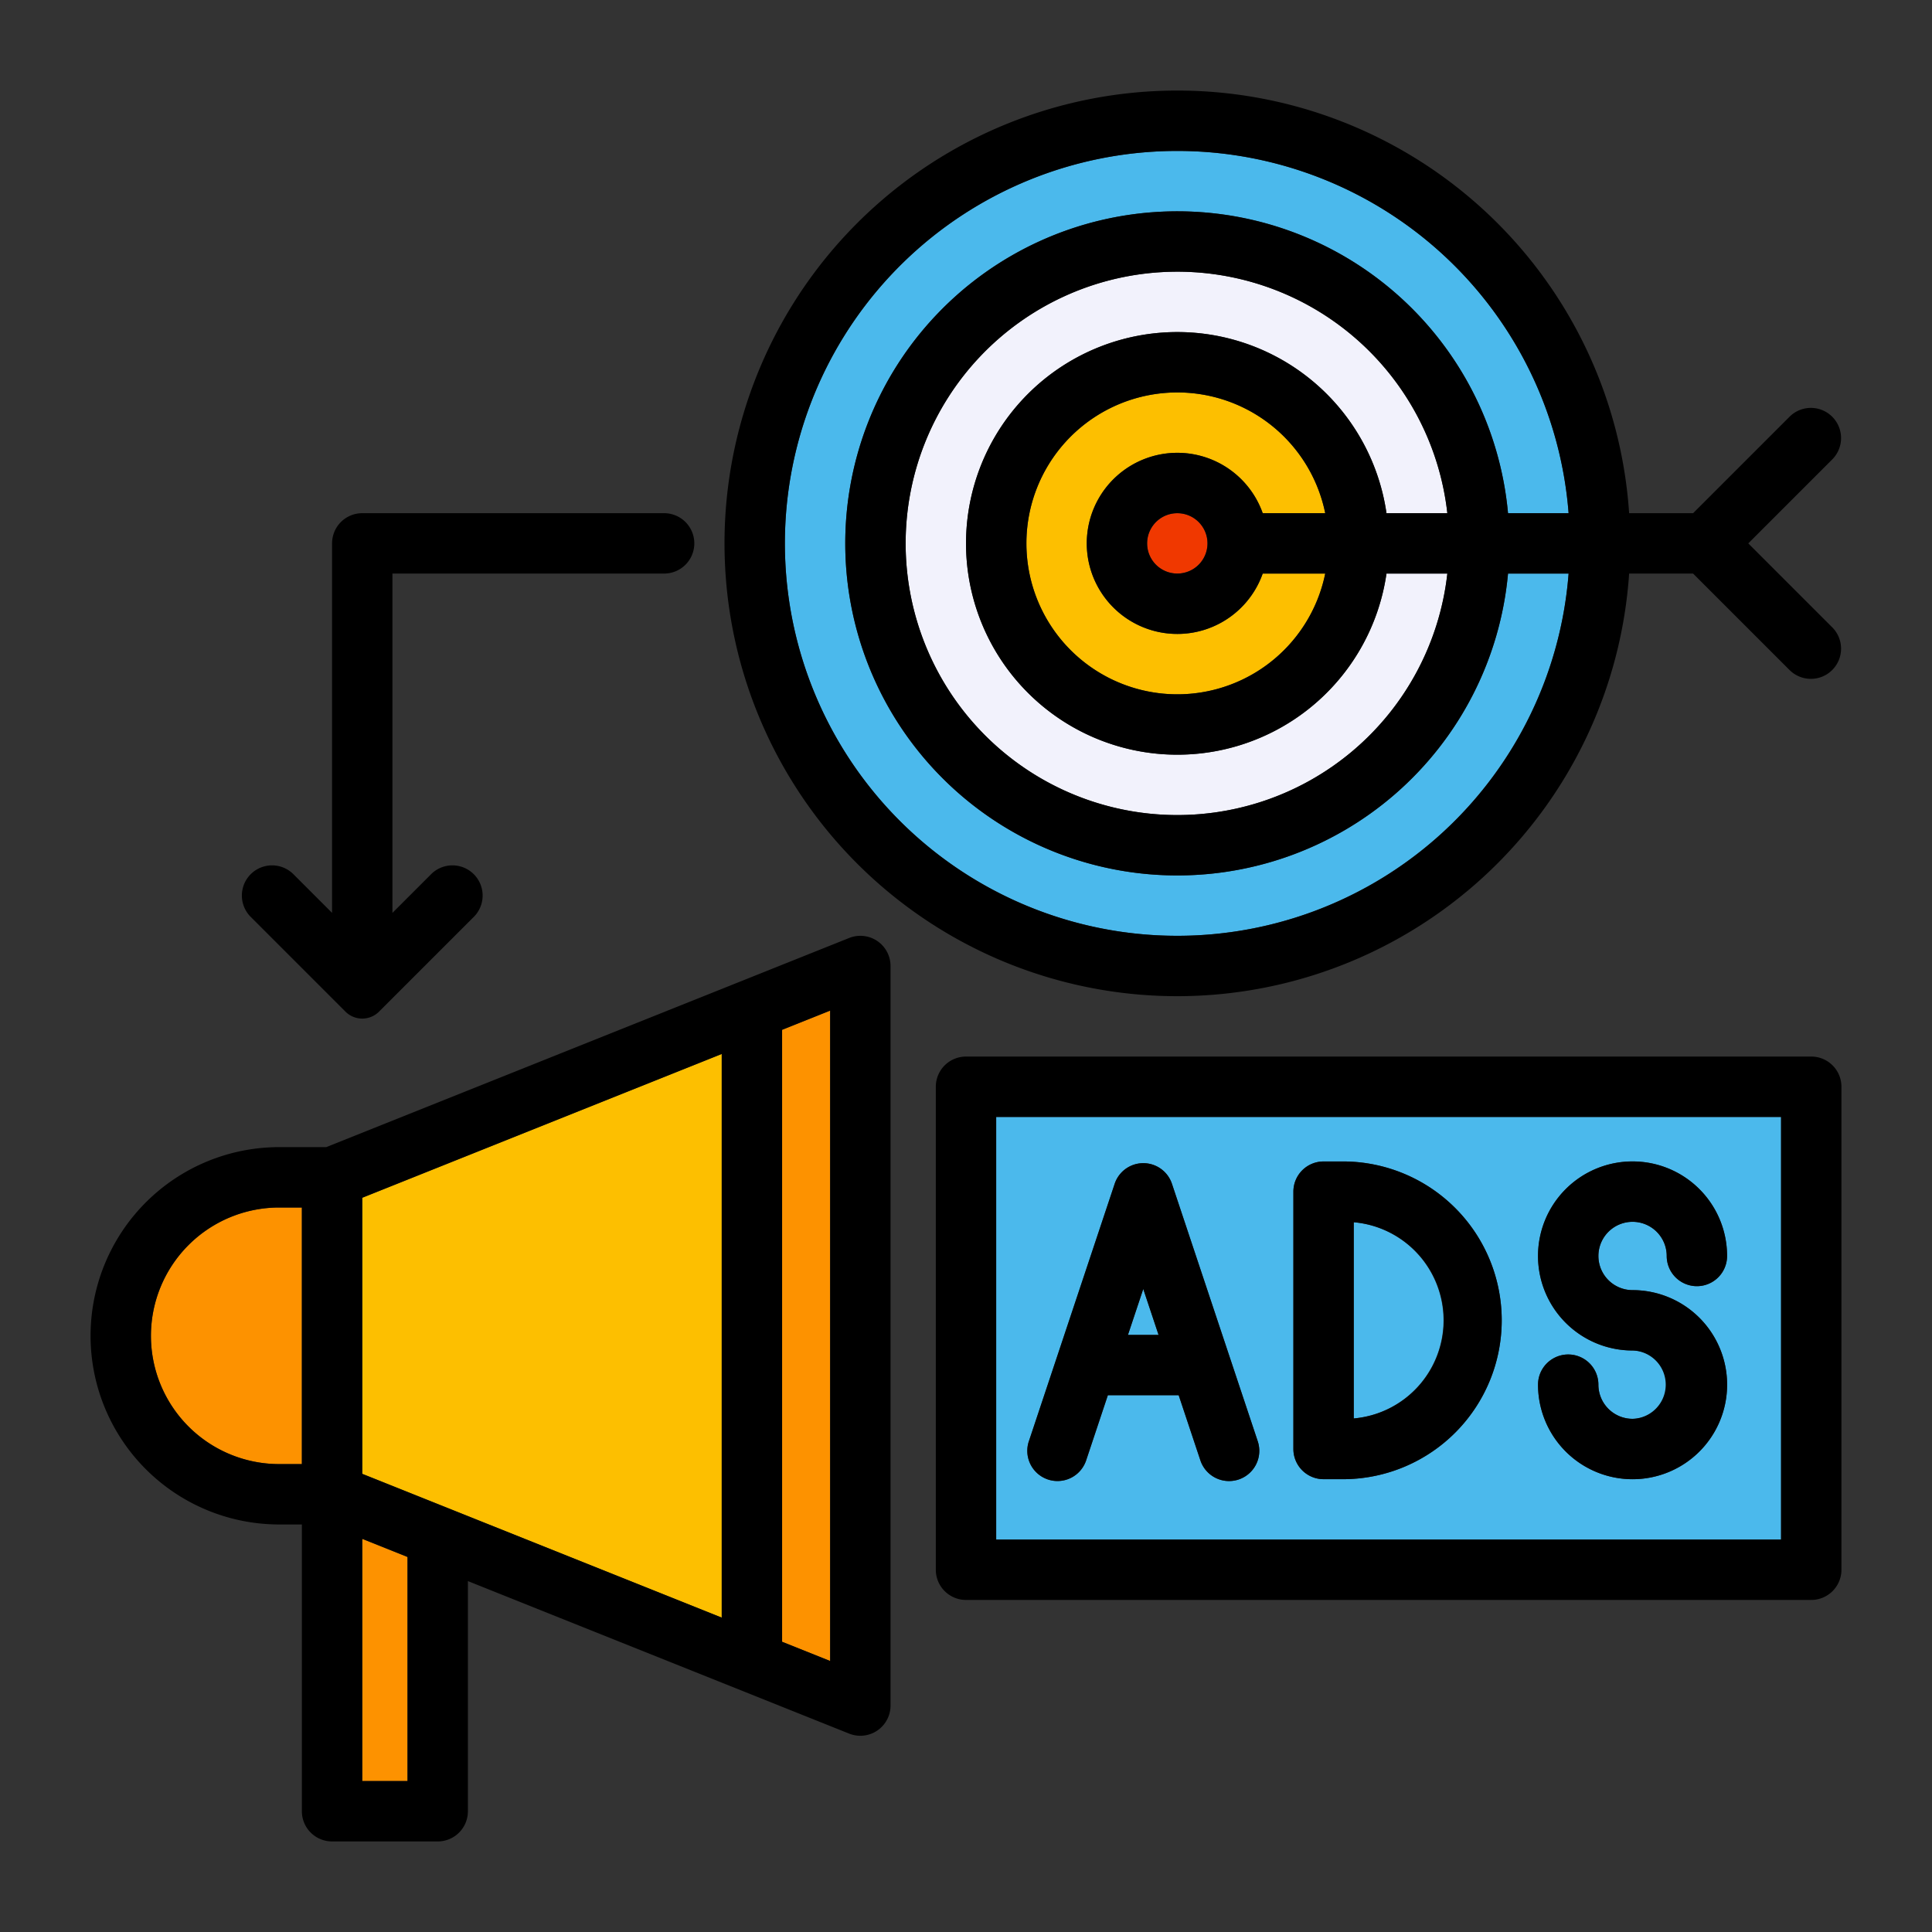
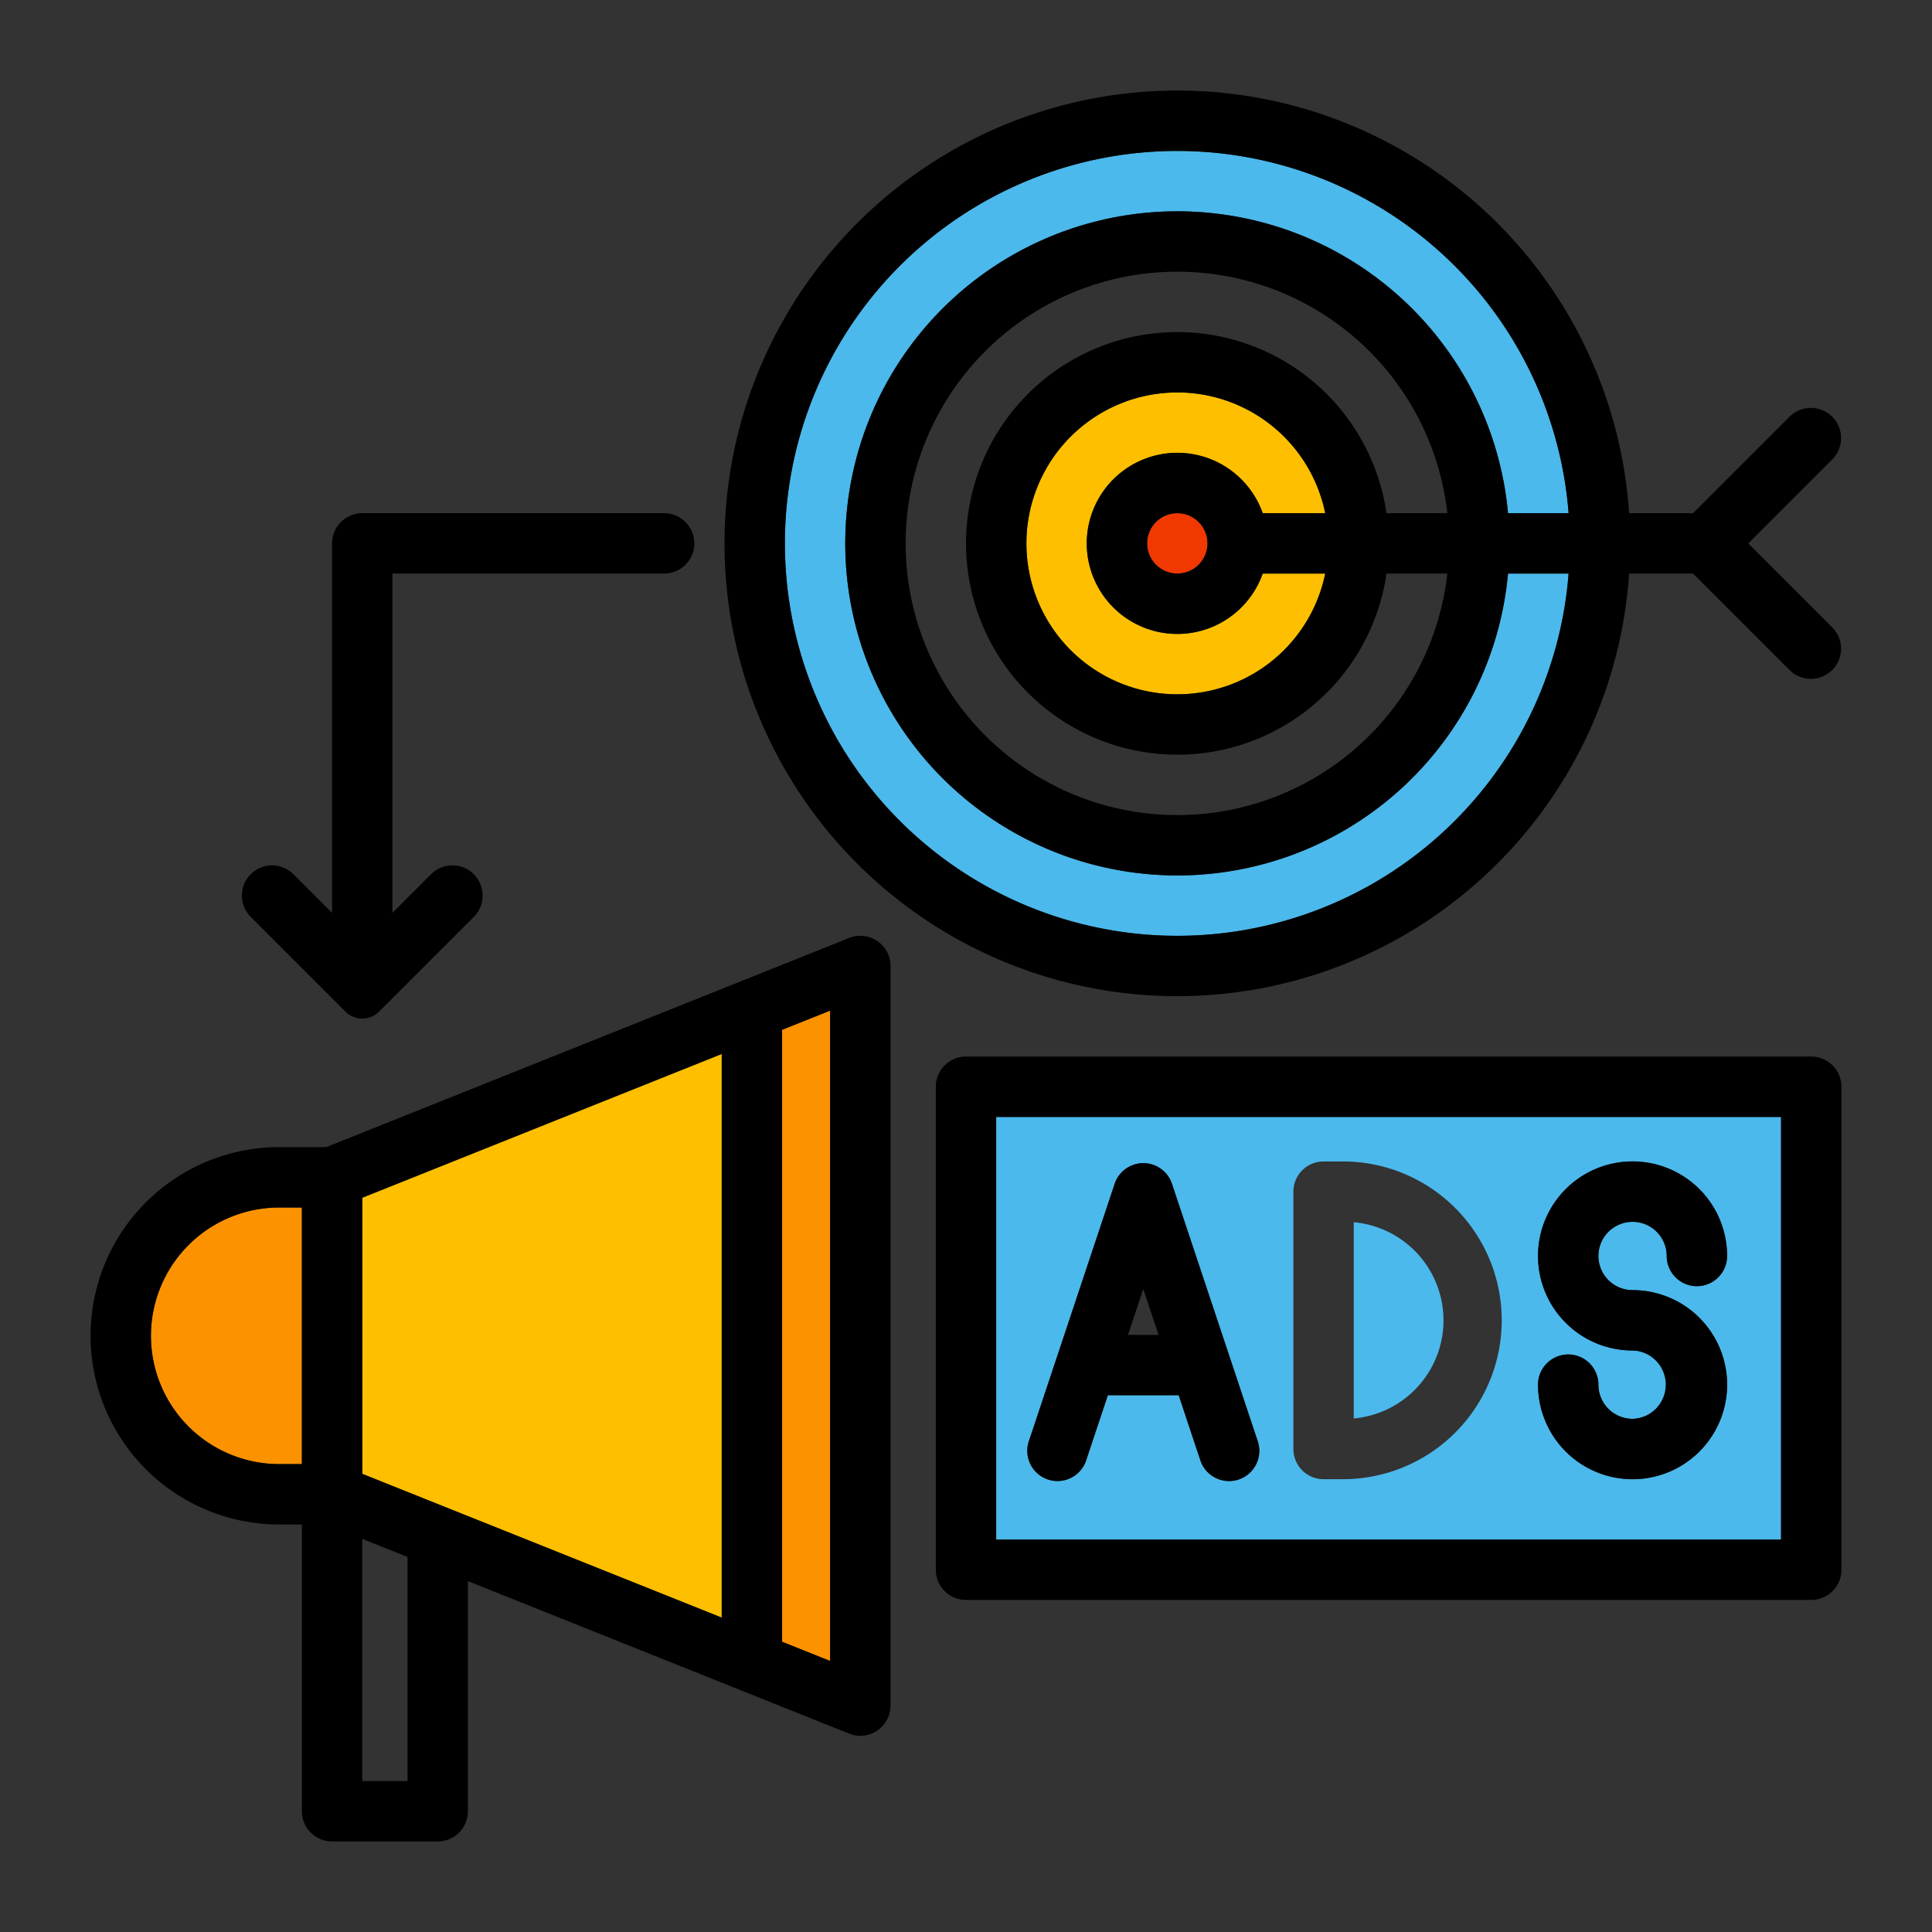
<svg xmlns="http://www.w3.org/2000/svg" width="800px" height="800px" viewBox="0 0 64 64">
  <rect x="0" y="0" width="64" height="64" fill="#333333" stroke="none" />
  <defs>
    <style>.cls-1{fill:#fdbf00;}.cls-2{fill:#fd9200;}.cls-3{fill:#4bb9ec;}.cls-4{fill:#f2f2fc;}.cls-5{fill:#f03800;}</style>
  </defs>
  <title />
  <g id="target">
    <polygon class="cls-1" points="12 48.823 23.908 53.586 23.908 34.914 12 39.677 12 48.823" />
    <polygon class="cls-2" points="25.908 54.386 27.5 55.023 27.5 33.477 25.908 34.114 25.908 54.386" />
    <path class="cls-2" d="M9.25,48.5H10V40H9.25a4.25,4.25,0,0,0,0,8.5Z" />
-     <polygon class="cls-2" points="12 59 13.5 59 13.5 51.577 12 50.977 12 59" />
    <path d="M29.061,31.172a1,1,0,0,0-.932-.1L10.807,38H9.25a6.25,6.25,0,0,0,0,12.5H10V60a1,1,0,0,0,1,1h3.5a1,1,0,0,0,1-1V52.377l12.629,5.051A1,1,0,0,0,29.5,56.5V32A1,1,0,0,0,29.061,31.172ZM27.5,55.023l-1.592-.637V34.114l1.592-.637ZM13.5,59H12V50.977l1.5.6ZM9.25,40H10v8.5H9.25a4.25,4.25,0,0,1,0-8.5ZM23.908,53.586,12,48.823V39.677l11.908-4.763Z" />
-     <polygon class="cls-3" points="37.872 42.698 37.365 44.219 38.379 44.219 37.872 42.698" />
    <path class="cls-3" d="M47.818,43.737a3.264,3.264,0,0,0-2.973-3.249v6.5A3.264,3.264,0,0,0,47.818,43.737Z" />
    <path class="cls-3" d="M33,51H59V37H33Zm21.081-6.263a3.131,3.131,0,1,1,3.131-3.131,1,1,0,1,1-2,0,1.132,1.132,0,1,0-1.131,1.131,3.132,3.132,0,1,1-3.132,3.132,1,1,0,0,1,2,0,1.132,1.132,0,1,0,1.132-1.132ZM42.845,39.475a1,1,0,0,1,1-1h.711a5.263,5.263,0,0,1,0,10.525h-.711a1,1,0,0,1-1-1Zm-8.763,8.269,2.841-8.525a1,1,0,0,1,1.9,0l2.841,8.525a1,1,0,0,1-1.9.633l-.719-2.158H36.7l-.719,2.158a1,1,0,0,1-1.9-.633Z" />
    <path d="M60,35H32a1,1,0,0,0-1,1V52a1,1,0,0,0,1,1H60a1,1,0,0,0,1-1V36A1,1,0,0,0,60,35ZM59,51H33V37H59Z" />
    <path d="M34.714,49.009a1,1,0,0,0,1.265-.632l.719-2.158h2.348l.719,2.158a1,1,0,0,0,1.9-.633l-2.841-8.525a1,1,0,0,0-1.9,0l-2.841,8.525A1,1,0,0,0,34.714,49.009ZM37.872,42.7l.507,1.521H37.365Z" />
-     <path d="M43.845,49h.711a5.263,5.263,0,0,0,0-10.525h-.711a1,1,0,0,0-1,1V48A1,1,0,0,0,43.845,49Zm1-8.512a3.262,3.262,0,0,1,0,6.5Z" />
    <path d="M54.081,47a1.132,1.132,0,0,1-1.132-1.131,1,1,0,0,0-2,0,3.132,3.132,0,1,0,3.132-3.132,1.131,1.131,0,1,1,1.131-1.131,1,1,0,1,0,2,0,3.132,3.132,0,1,0-3.131,3.131,1.132,1.132,0,0,1,0,2.263Z" />
    <path class="cls-3" d="M39,31A13.008,13.008,0,0,0,51.962,19H49.955a11,11,0,1,1,0-2h2.007A13,13,0,1,0,39,31Z" />
-     <path class="cls-4" d="M47.945,17a9,9,0,1,0,0,2H45.929a7,7,0,1,1,0-2Z" />
    <path class="cls-1" d="M41.829,17H43.9a5,5,0,1,0,0,2H41.829a3,3,0,1,1,0-2Z" />
    <circle class="cls-5" cx="39" cy="18" r="1" />
    <path d="M39,33A15.008,15.008,0,0,0,53.967,19h2.119l3.207,3.207a1,1,0,0,0,1.414-1.414L57.914,18l2.793-2.793a1,1,0,0,0-1.414-1.414L56.086,17H53.967A15,15,0,1,0,39,33ZM39,5A13.008,13.008,0,0,1,51.962,17H49.955a11,11,0,1,0,0,2h2.007A13,13,0,1,1,39,5Zm1,13a1,1,0,1,1-1-1A1,1,0,0,1,40,18Zm-1-3a3,3,0,1,0,2.829,4H43.9a5,5,0,1,1,0-2H41.829A3,3,0,0,0,39,15Zm0-4a7,7,0,1,0,6.929,8h2.016a9,9,0,1,1,0-2H45.929A7.005,7.005,0,0,0,39,11Z" />
    <path d="M11.443,33.511a.787.787,0,0,0,1.114,0l3.15-3.15a1,1,0,0,0-1.414-1.414L13,30.24V19h9a1,1,0,0,0,0-2H12a1,1,0,0,0-1,1V30.24L9.707,28.947a1,1,0,0,0-1.414,1.414Z" />
  </g>
</svg>